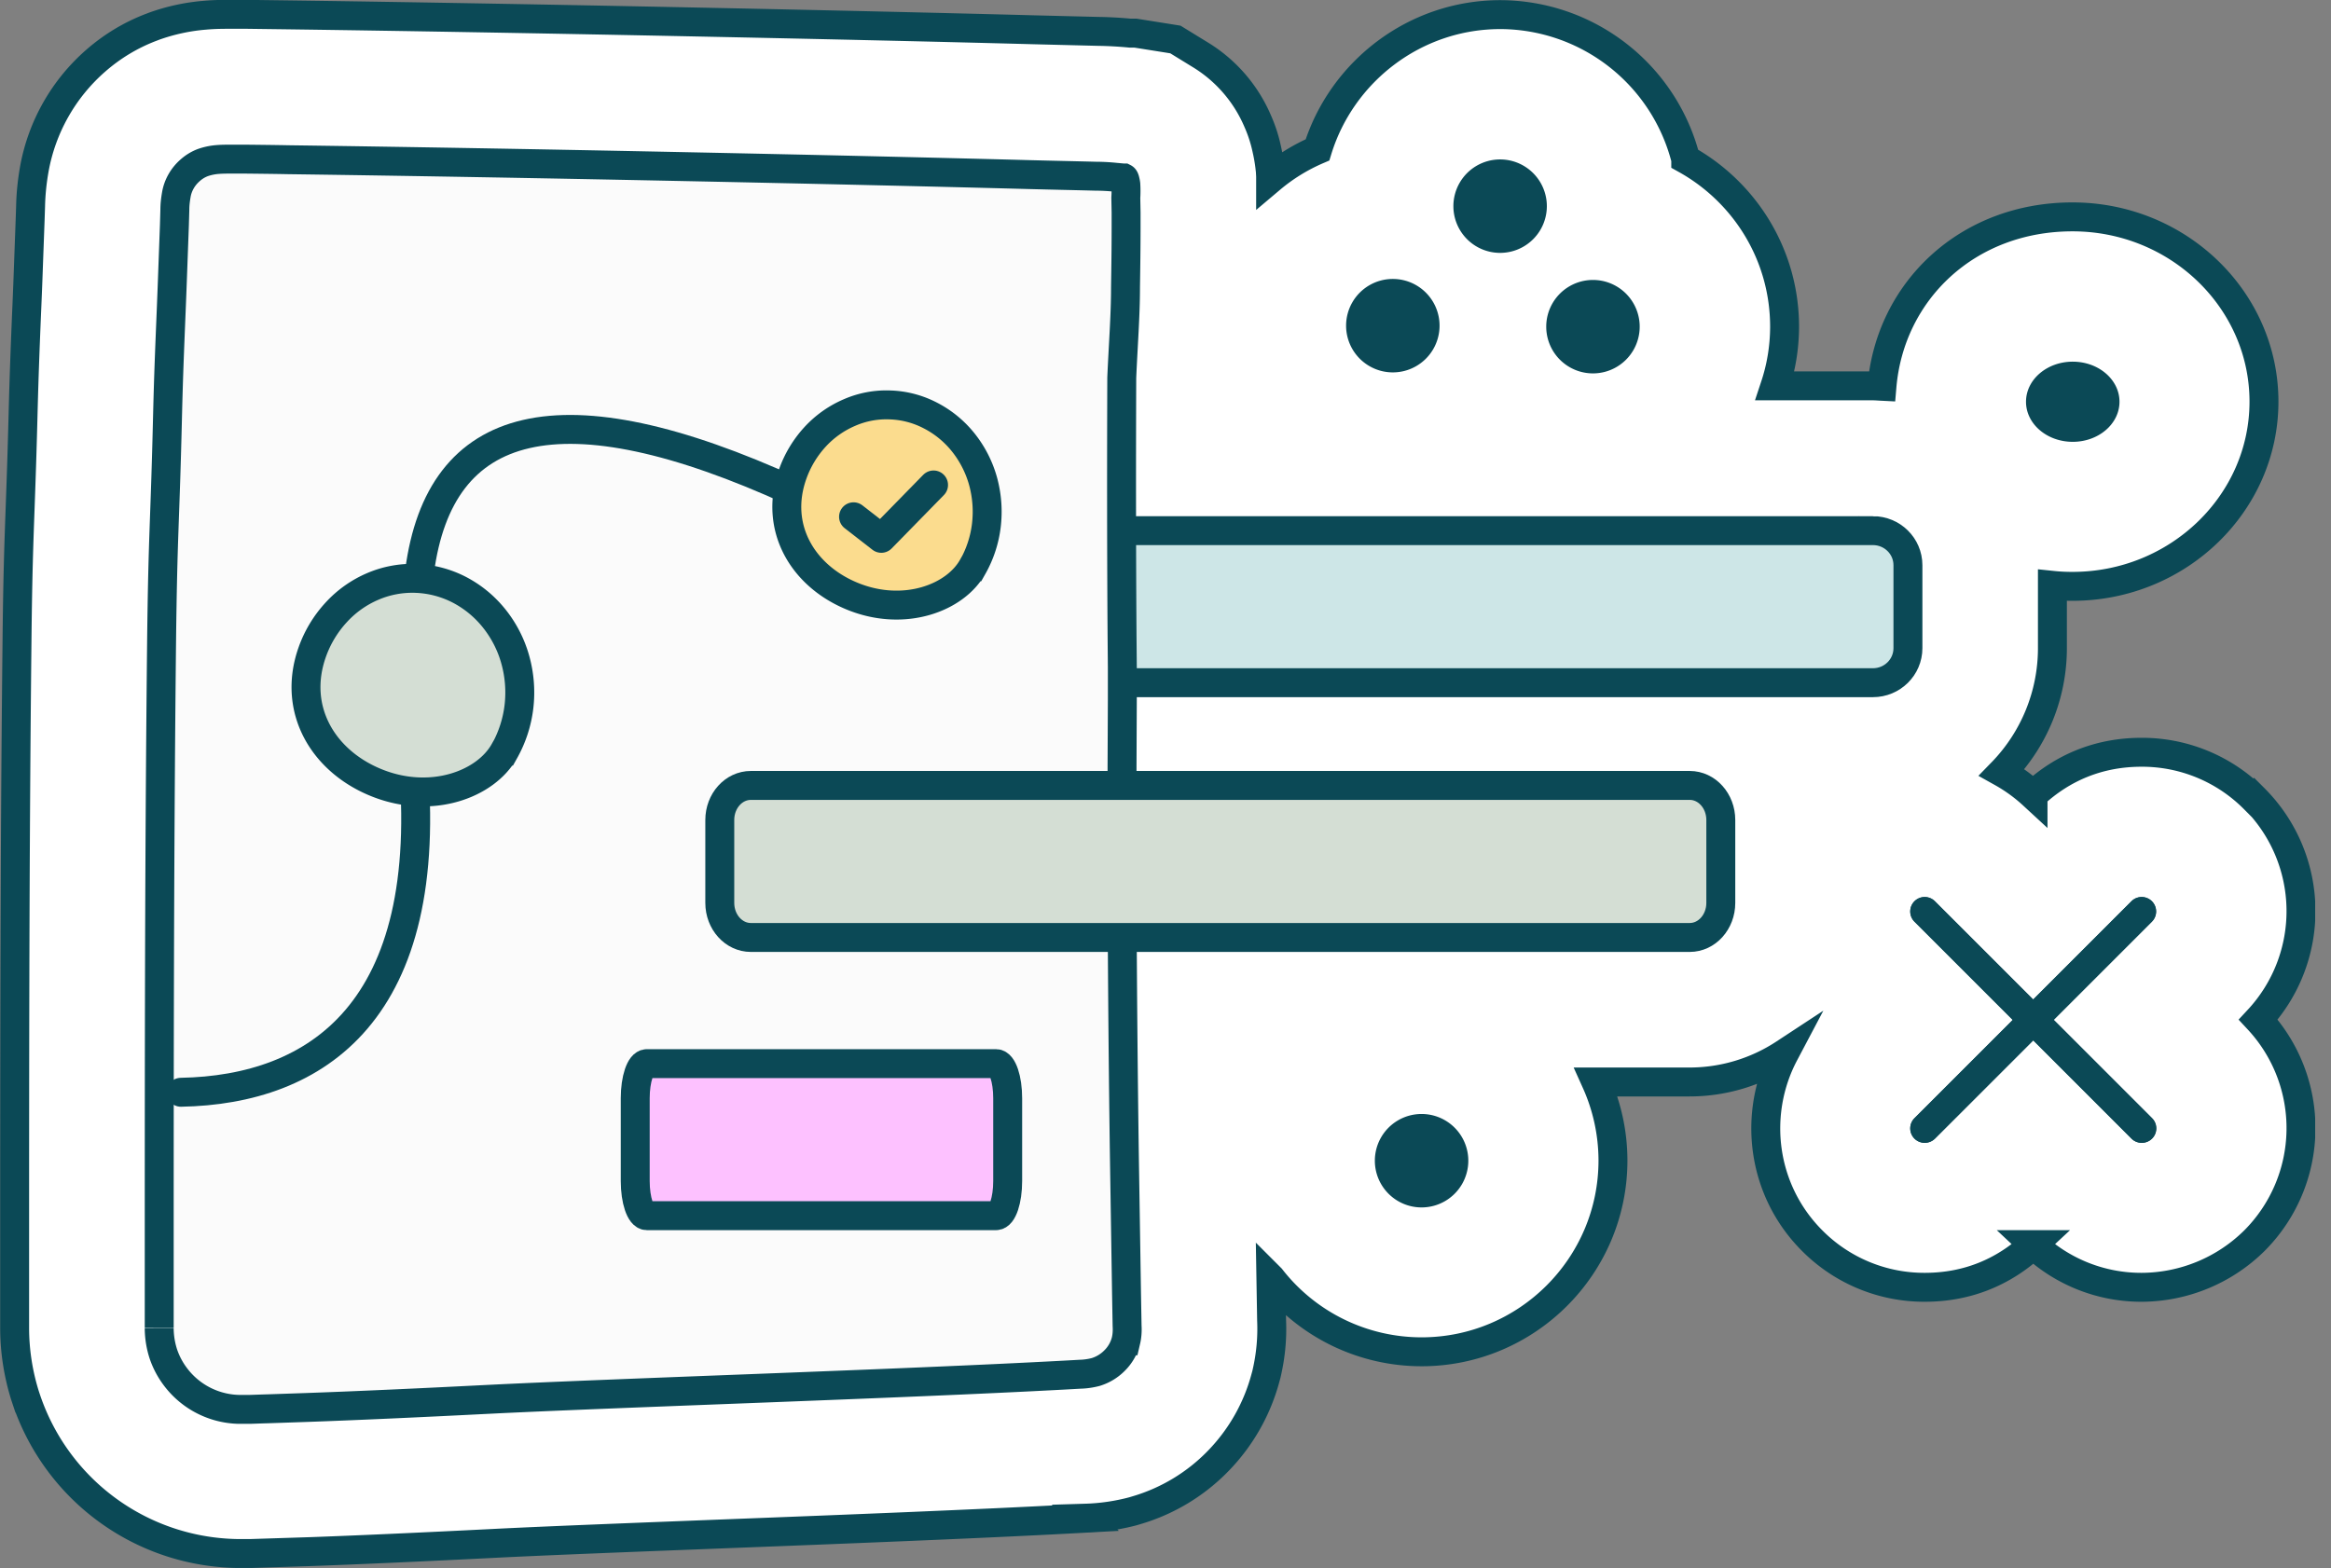
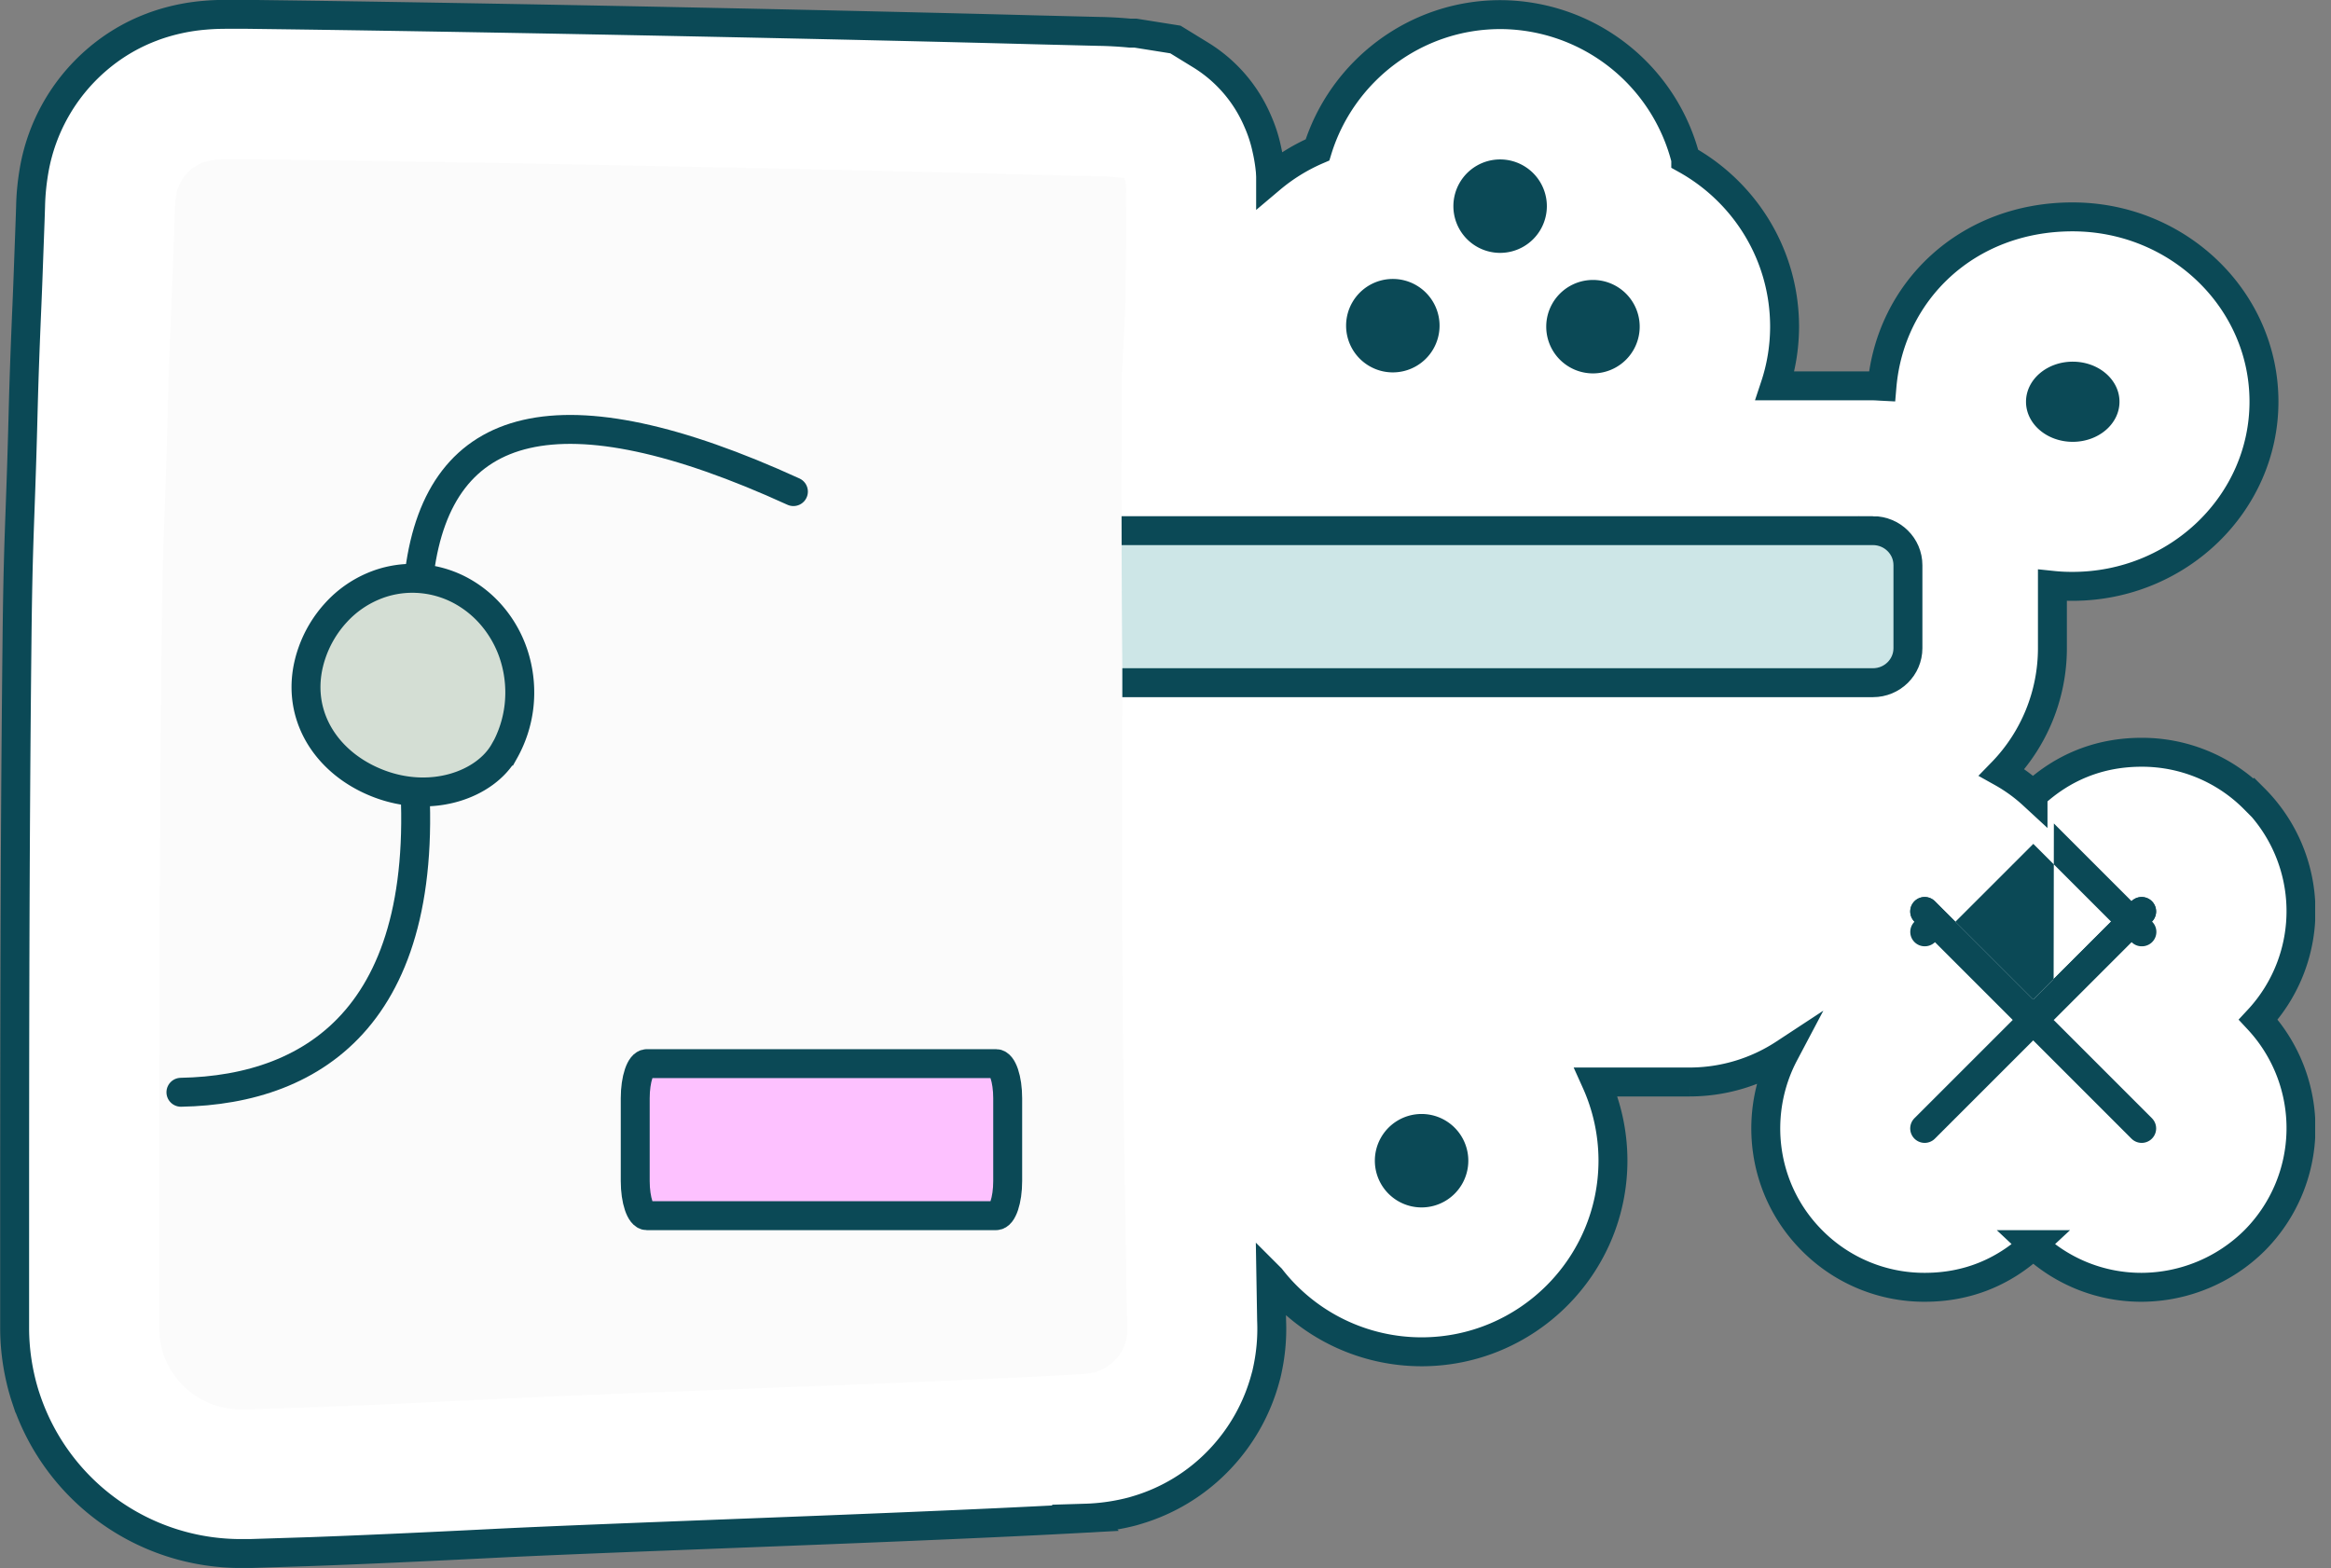
<svg xmlns="http://www.w3.org/2000/svg" width="107" height="72" fill="none" viewBox="0 0 107 72">
  <rect x="0" y="0" width="107" height="72" fill="#808080" stroke="none" />
  <g clip-path="url(#clip0_7360_5165)">
    <path fill="#fff" stroke="#0B4956" stroke-miterlimit="10" stroke-width="1.328" d="M103.471 36.678a7.25 7.25 0 0 0-5.167-2.14c-1.953 0-3.627.698-4.982 1.96a7.5 7.5 0 0 0-1.428-1.036 8.18 8.18 0 0 0 2.318-5.705v-2.883q.457.048.923.046c4.842 0 8.788-3.806 8.788-8.481 0-4.677-3.939-8.482-8.788-8.482-4.848 0-8.375 3.427-8.747 7.778-.14-.007-.28-.02-.419-.02h-4.49c.28-.844.432-1.74.439-2.677.013-3.315-1.814-6.21-4.537-7.725A8.81 8.81 0 0 0 68.873.671c-3.94 0-7.293 2.624-8.396 6.21a8.6 8.6 0 0 0-2.152 1.329v-.113l-.013-.24-.027-.238a8 8 0 0 0-.14-.79 6.5 6.5 0 0 0-.411-1.263 6.6 6.6 0 0 0-2.664-3.068l-1.115-.685-1.834-.292h-.252c-.478-.046-.97-.073-1.455-.08l-2.942-.073C39.096 1.143 24.039.83 13.338.684L11.34.658h-.757c-.332 0-.718 0-1.17.04a9.1 9.1 0 0 0-2.337.504l-.14.054c-.943.358-1.8.883-2.537 1.527a8.63 8.63 0 0 0-2.823 4.975c-.1.565-.16 1.136-.172 1.707l-.02.611-.073 1.993c-.034.983-.067 1.78-.1 2.53-.053 1.302-.1 2.471-.146 4.185-.053 2.132-.1 3.4-.14 4.51-.06 1.687-.113 3.029-.146 6.263C.672 39.421.672 49.178.672 58.61v2.344c0 1.056.16 2.106.478 3.122l.04.12a10.4 10.4 0 0 0 1.58 3.009 10.38 10.38 0 0 0 8.084 4.118h.69l2.737-.087c2.219-.08 4.856-.199 8.303-.372 2.624-.133 6.636-.285 10.88-.451 5.367-.206 11.444-.445 15.768-.678l.604-.033a9.6 9.6 0 0 0 2.179-.319l.153-.046a8.6 8.6 0 0 0 3.766-2.279 8.7 8.7 0 0 0 2.165-3.839l.033-.12.027-.119c.173-.77.246-1.56.212-2.351l-.033-1.946a8.77 8.77 0 0 0 6.915 3.38c4.842 0 8.787-3.938 8.787-8.787a8.8 8.8 0 0 0-.777-3.6h4.304a7.93 7.93 0 0 0 4.337-1.302c-1.46 2.763-1.042 6.264 1.282 8.588a7.25 7.25 0 0 0 5.168 2.14c1.953 0 3.626-.698 4.981-1.96a7.24 7.24 0 0 0 4.982 1.96 7.4 7.4 0 0 0 5.167-2.14 7.314 7.314 0 0 0 .18-10.149 7.314 7.314 0 0 0-.18-10.149z" />
    <path fill="#CDE6E7" stroke="#0B4956" stroke-miterlimit="10" stroke-width="1.328" d="M85.972 24.363h-48.56c-.89 0-1.607.711-1.607 1.588v3.806c0 .877.717 1.587 1.607 1.587h48.56c.89 0 1.608-.71 1.608-1.587V25.95c0-.877-.718-1.588-1.608-1.588Z" />
    <path fill="#FBFBFB" d="M7.309 60.954c0-10.109-.007-20.67.106-31.31.06-5.32.153-5.36.279-10.687.066-2.664.146-3.992.239-6.642l.073-1.986.02-.698c0-.232.027-.458.066-.684.073-.445.306-.843.645-1.136.166-.146.358-.265.57-.345.207-.073.426-.12.645-.14.226-.02.459-.02.691-.02h.611c.658.007 1.322.014 1.98.027 10.926.146 25.883.465 34.047.684 1.016.027 2.026.047 3.015.073q.48.002.95.053c.106.007.206.02.305.027h.04c.014.007.02.02.027.033q.018.04.026.08.022.081.034.173c.013.205.013.418 0 .63l.013.671v.691c0 .923-.013 1.847-.027 2.763 0 1.275-.106 2.604-.172 4.132-.014 3.819-.014 7.77.013 11.783l.013 1.52v1.489l-.013 3.042v6.117c.02 4.078.053 8.156.113 12.162l.093 5.95.026 1.469c.014.226 0 .458-.053.684a1.96 1.96 0 0 1-.511.897 2.07 2.07 0 0 1-.884.537q-.35.09-.71.1l-.718.04c-7.625.412-20.577.817-26.621 1.122-3.022.153-5.779.28-8.21.366l-1.76.06c-.279.006-.558.02-.83.026h-.465a3.745 3.745 0 0 1-2.91-1.481 3.7 3.7 0 0 1-.577-1.096 3.9 3.9 0 0 1-.18-1.162" />
-     <path stroke="#0B4956" stroke-miterlimit="10" stroke-width="1.328" d="M7.309 60.954c0-10.109-.007-20.67.106-31.31.06-5.32.153-5.36.279-10.687.066-2.664.146-3.992.239-6.642l.073-1.986.02-.698c0-.232.027-.458.066-.684.073-.445.306-.843.645-1.136.166-.146.358-.265.57-.345.207-.073.426-.12.645-.14.226-.02.459-.02.691-.02h.611c.658.007 1.322.014 1.98.027 10.926.146 25.883.465 34.047.684 1.016.027 2.026.047 3.015.073q.48.002.95.053c.106.007.206.02.305.027h.04c.014.007.02.02.027.033q.018.04.026.08.022.081.034.173c.013.205.013.418 0 .63l.013.671v.691c0 .923-.013 1.847-.027 2.763 0 1.275-.106 2.604-.172 4.132-.014 3.819-.014 7.77.013 11.783l.013 1.52v1.489l-.013 3.042v6.117c.02 4.078.053 8.156.113 12.162l.093 5.95.026 1.469c.014.226 0 .458-.053.684a1.96 1.96 0 0 1-.511.897 2.07 2.07 0 0 1-.884.537q-.35.09-.71.1l-.718.04c-7.625.412-20.577.817-26.621 1.122-3.022.153-5.779.28-8.21.366l-1.76.06c-.279.006-.558.02-.83.026h-.465a3.745 3.745 0 0 1-2.91-1.481 3.7 3.7 0 0 1-.577-1.096 3.9 3.9 0 0 1-.18-1.162" />
-     <path fill="#D4DED4" stroke="#0B4956" stroke-miterlimit="10" stroke-width="1.328" d="M77.56 36.06H34.468c-.79 0-1.428.71-1.428 1.588v3.805c0 .877.638 1.588 1.428 1.588h43.094c.79 0 1.428-.71 1.428-1.587v-3.806c0-.877-.638-1.588-1.428-1.588Z" />
    <path fill="#FDC1FF" stroke="#0B4956" stroke-miterlimit="10" stroke-width="1.328" d="M45.726 48.833H29.691c-.293 0-.532.71-.532 1.587v3.806c0 .877.24 1.588.532 1.588h16.033c.293 0 .532-.711.532-1.588V50.42c0-.876-.24-1.587-.532-1.587Z" />
    <path stroke="#0B4956" stroke-linecap="round" stroke-width="1.328" d="M36.42 22.57c-10.726-4.902-16.239-3.374-17.162 3.68M18.939 34.718c1.109 11.743-4.43 15.317-10.634 15.43" />
-     <path fill="#FBDC8E" stroke="#0B4956" stroke-miterlimit="10" stroke-width="1.328" d="M44.653 26.024a5.1 5.1 0 0 0 .625-1.913 5.3 5.3 0 0 0-.153-2.02 5 5 0 0 0-.91-1.78 4.65 4.65 0 0 0-1.508-1.235 4.3 4.3 0 0 0-1.846-.485 4.24 4.24 0 0 0-1.873.352 4.6 4.6 0 0 0-1.581 1.123 5 5 0 0 0-1.023 1.707c-.87 2.457.472 4.703 2.803 5.626s4.656.06 5.46-1.375z" />
    <path fill="#D4DED4" stroke="#0B4956" stroke-miterlimit="10" stroke-width="1.328" d="M23.157 34.486a5.5 5.5 0 0 0 .664-2.04 5.6 5.6 0 0 0-.166-2.151 5.3 5.3 0 0 0-.97-1.9 5 5 0 0 0-1.607-1.322 4.7 4.7 0 0 0-1.973-.518 4.6 4.6 0 0 0-2 .372 4.86 4.86 0 0 0-1.686 1.203 5.3 5.3 0 0 0-1.09 1.82c-.923 2.623.505 5.02 2.996 6.004 2.49.983 4.968.06 5.825-1.468z" />
    <path fill="#0B4956" d="M63.935 17.097a2.145 2.145 0 1 0 0-4.29 2.145 2.145 0 0 0 0 4.29M73.122 17.143a2.145 2.145 0 1 0 0-4.29 2.145 2.145 0 0 0 0 4.29M68.86 11.61a2.145 2.145 0 1 0 0-4.29 2.145 2.145 0 0 0 0 4.29M95.145 20.285c1.185 0 2.146-.824 2.146-1.84s-.96-1.84-2.146-1.84c-1.184 0-2.145.824-2.145 1.84s.96 1.84 2.145 1.84M65.255 55.435a2.145 2.145 0 1 0 0-4.29 2.145 2.145 0 0 0 0 4.29" />
    <path stroke="#0B4956" stroke-linecap="round" stroke-miterlimit="10" stroke-width="1.328" d="m88.348 51.808 9.963-9.963M98.31 51.808l-9.962-9.963" />
-     <path stroke="#0B4956" stroke-linecap="round" stroke-linejoin="round" stroke-width="1.328" d="m39.18 23.726 1.275.99 2.398-2.451" />
-     <path fill="#0B4956" d="m94.265 46.827 4.51-4.51a.661.661 0 1 0-.937-.937l-4.51 4.51-4.51-4.51a.661.661 0 1 0-.936.937l4.51 4.51-4.51 4.51a.661.661 0 0 0 .471 1.129.68.68 0 0 0 .472-.193l4.51-4.51 4.51 4.51a.65.65 0 0 0 .472.193.661.661 0 0 0 .472-1.13l-4.51-4.51z" />
+     <path fill="#0B4956" d="m94.265 46.827 4.51-4.51a.661.661 0 1 0-.937-.937l-4.51 4.51-4.51-4.51a.661.661 0 1 0-.936.937a.661.661 0 0 0 .471 1.129.68.68 0 0 0 .472-.193l4.51-4.51 4.51 4.51a.65.65 0 0 0 .472.193.661.661 0 0 0 .472-1.13l-4.51-4.51z" />
  </g>
  <defs>
    <clipPath id="clip0_7360_5165">
      <path fill="#fff" d="M0 0h106.273v72H0z" />
    </clipPath>
  </defs>
</svg>